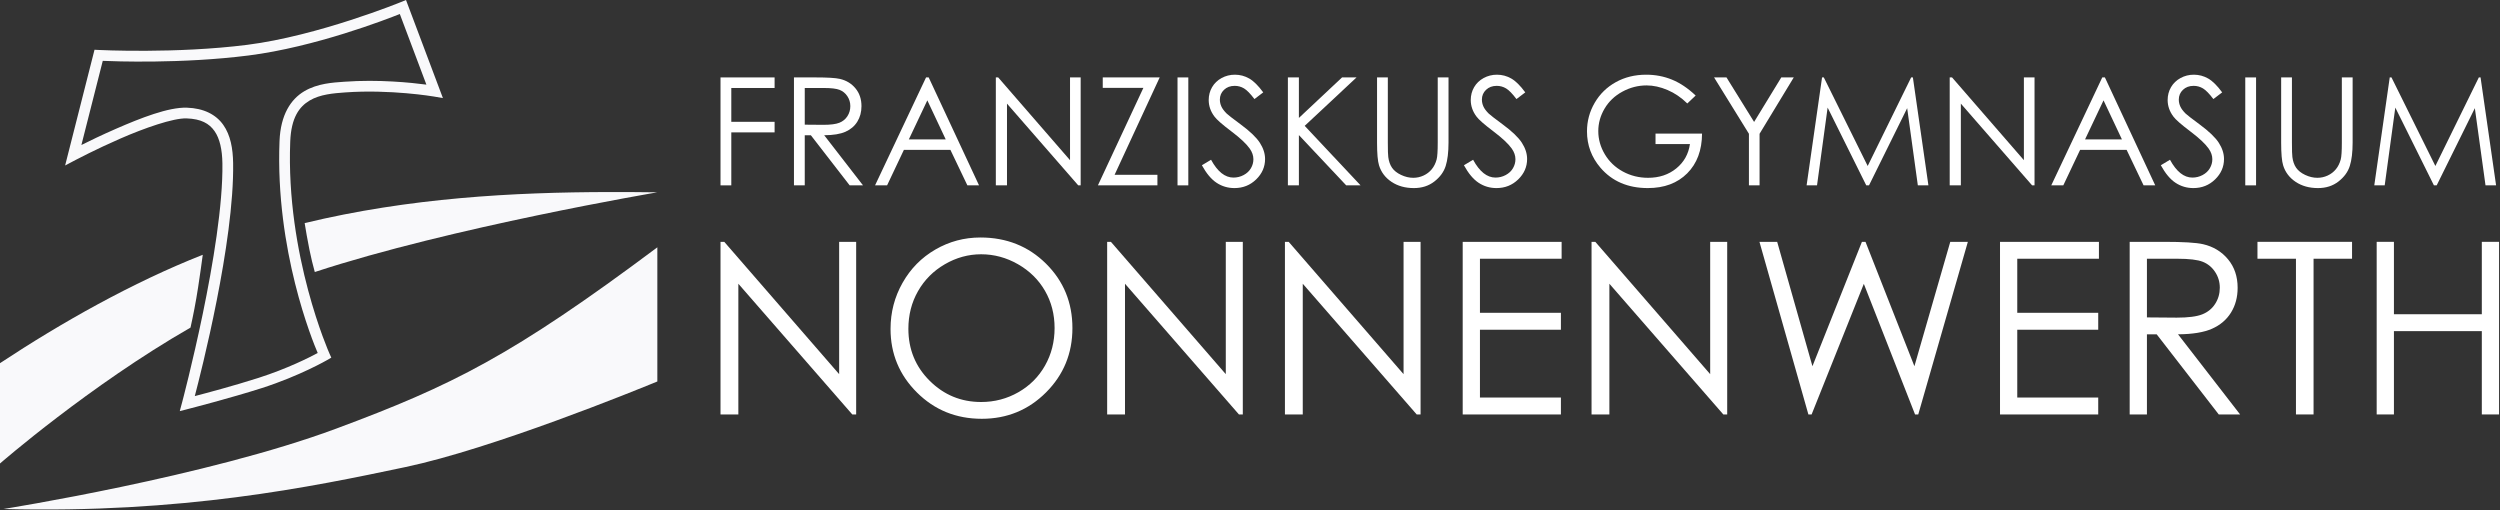
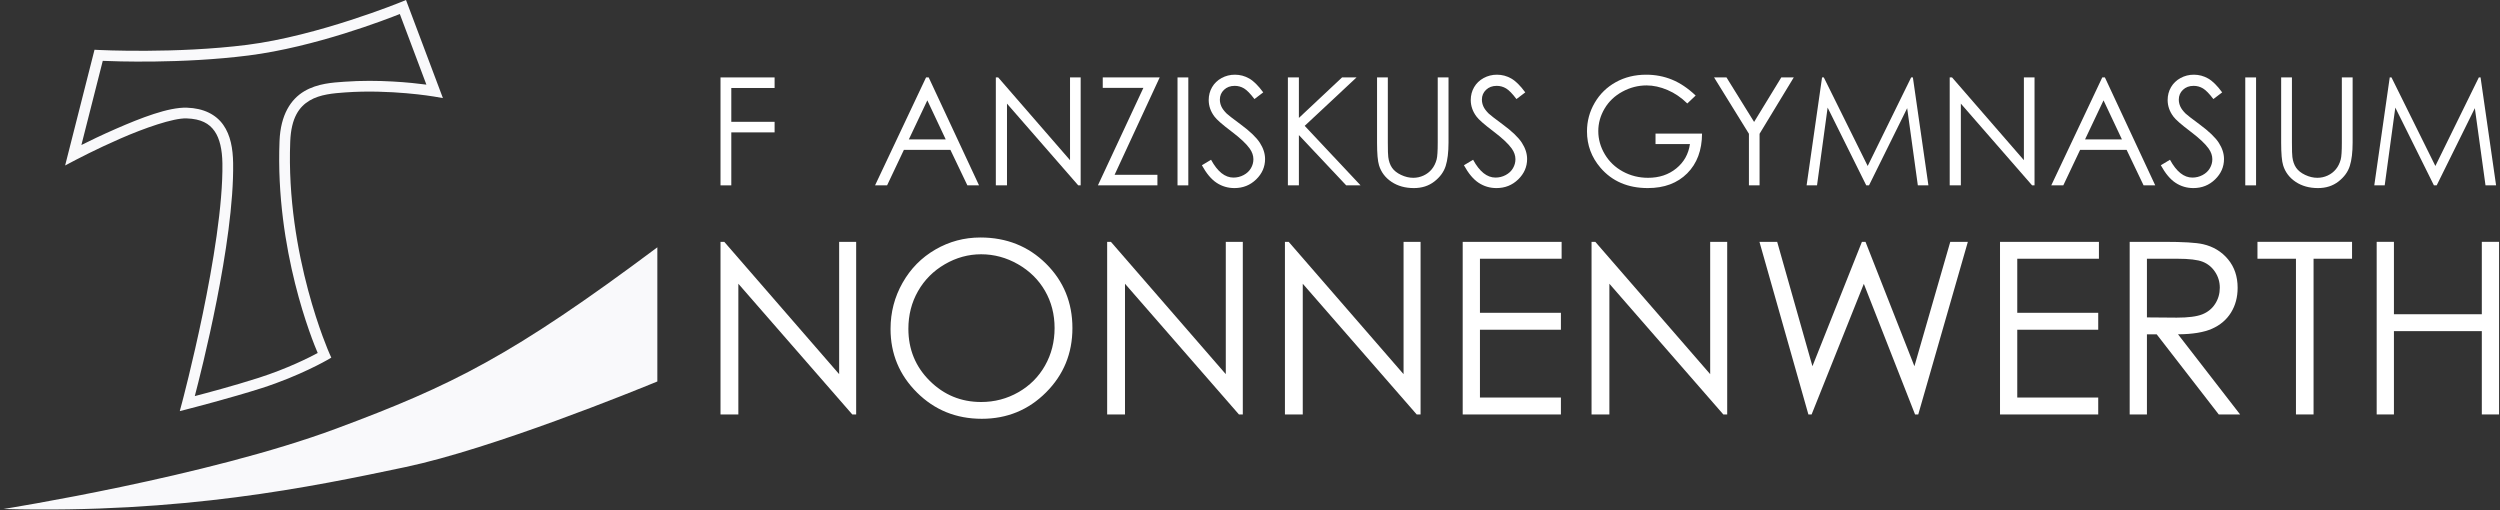
<svg xmlns="http://www.w3.org/2000/svg" width="100%" height="100%" viewBox="0 0 1597 326" version="1.1" xml:space="preserve" style="fill-rule:evenodd;clip-rule:evenodd;stroke-linejoin:round;stroke-miterlimit:1.414;">
  <rect x="0" y="0" width="1597" height="326" fill="#333333" stroke="none" />
-   <path id="path5216" d="M389.277,122.673c-61.496,0.129 -127.683,3.68 -194.656,19.842c0.729,4.607 1.72,10.335 3.048,16.975c1,4.997 2.204,9.85 3.421,14.277c86.9,-28.558 218.817,-50.914 218.817,-50.914c-10.065,-0.127 -20.281,-0.202 -30.63,-0.18Zm-259.755,40.087c-44.944,17.695 -90.205,43.29 -129.522,69.236l0,64.09c0,0 57.122,-49.757 121.697,-86.822c1.645,-7.352 3.411,-16.217 4.886,-25.922c1.267,-8.338 2.208,-15.062 2.939,-20.582Z" style="fill:#f9f9fb;fill-rule:nonzero;" />
  <path id="path5218" d="M419.91,157.982c-92.786,69.328 -131.016,88.226 -204.999,115.769c-82.855,30.847 -212.737,51.394 -212.737,51.394c114.41,2.945 196.361,-14.021 256.793,-26.779c55.671,-11.752 146.774,-48.846 160.943,-54.683l0,-85.701Z" style="fill:#f9f9fb;fill-rule:nonzero;" />
  <path id="path5222" d="M259.354,0l-3.261,1.336c0,0 -52.85,21.569 -98.173,27.307c-45.624,5.775 -94.736,3.283 -94.736,3.283l-2.805,-0.144l-0.69,2.721l-18.083,71.213l6.812,-3.591c0,0 12.964,-6.832 28.413,-13.576c15.449,-6.745 33.857,-13.189 42.304,-12.919c9.344,0.299 14.518,3.287 17.905,8.099c3.387,4.812 4.904,11.974 5.035,20.563c0.81,53.056 -25.713,152.66 -25.713,152.66l-1.521,5.666l5.682,-1.46c0,0 27.186,-6.986 46.693,-13.242c24.255,-7.779 41.753,-17.906 41.753,-17.906l2.669,-1.546l-1.258,-2.816c0,0 -27.841,-62.472 -24.974,-135.244c0.605,-15.345 5.806,-22.274 12.428,-26.211c6.622,-3.937 15.244,-4.613 22.517,-5.144c28.95,-2.112 56.697,2.596 56.697,2.596l5.884,1.005l-23.578,-62.65l0,0Zm-3.95,8.95l16.978,45.115c-9.712,-1.281 -30.558,-3.45 -52.529,-1.847c-7.223,0.527 -17.024,1.036 -25.52,6.087c-8.495,5.05 -15.106,14.91 -15.772,31.83c-2.747,69.711 21.109,127.688 24.394,135.357c-5.324,2.86 -19.358,9.977 -37.831,15.901c-15.786,5.063 -33.715,9.805 -40.69,11.631c3.888,-14.787 25.263,-98.242 24.491,-148.836c-0.142,-9.302 -1.658,-17.833 -6.283,-24.403c-4.624,-6.57 -12.44,-10.654 -23.287,-11.001c-11.745,-0.376 -29.549,6.625 -45.265,13.486c-9.485,4.141 -16.806,7.713 -22.095,10.367l13.653,-53.767c7.214,0.32 50.527,1.963 93.134,-3.431c42.522,-5.383 88.285,-23.162 96.622,-26.489l0,0Z" style="fill:#f9f9fb;fill-rule:nonzero;" />
  <g>
    <path d="M460.264,49.456l34.547,0l0,6.75l-27.656,0l0,21.609l27.656,0l0,6.75l-27.656,0l0,33.844l-6.891,0l0,-68.953Z" style="fill:#fff;fill-rule:nonzero;" />
-     <path d="M507.186,49.456l13.734,0c7.657,0 12.844,0.313 15.563,0.939c4.094,0.938 7.422,2.948 9.984,6.03c2.563,3.082 3.844,6.876 3.844,11.382c0,3.755 -0.883,7.056 -2.649,9.903c-1.765,2.847 -4.289,4.999 -7.57,6.454c-3.281,1.455 -7.812,2.198 -13.594,2.229l24.797,32.016l-8.524,0l-24.799,-32.016l-3.895,0l0,32.016l-6.891,0l0,-68.953Zm6.891,6.75l0,23.437l11.878,0.095c4.601,0 8.005,-0.438 10.212,-1.313c2.207,-0.875 3.928,-2.273 5.164,-4.195c1.237,-1.922 1.855,-4.071 1.855,-6.446c0,-2.313 -0.626,-4.414 -1.878,-6.305c-1.252,-1.891 -2.895,-3.242 -4.93,-4.055c-2.035,-0.812 -5.415,-1.218 -10.141,-1.218l-12.16,0Z" style="fill:#fff;fill-rule:nonzero;" />
    <path d="M593.248,49.456l32.157,68.953l-7.443,0l-10.845,-22.688l-29.705,0l-10.742,22.688l-7.687,0l32.578,-68.953l1.687,0Zm-0.87,14.65l-11.815,24.959l23.574,0l-11.759,-24.959Z" style="fill:#fff;fill-rule:nonzero;" />
    <path d="M636.139,118.409l0,-68.953l1.5,0l45.891,52.856l0,-52.856l6.797,0l0,68.953l-1.547,0l-45.516,-52.213l0,52.213l-7.125,0Z" style="fill:#fff;fill-rule:nonzero;" />
    <path d="M704.436,56.112l0,-6.656l36.375,0l-28.806,62.203l27.353,0l0,6.75l-38.016,0l29.057,-62.297l-25.963,0Z" style="fill:#fff;fill-rule:nonzero;" />
    <rect x="752.202" y="49.456" width="6.891" height="68.953" style="fill:#fff;fill-rule:nonzero;" />
    <path d="M767.764,105.565l5.859,-3.516c4.125,7.594 8.891,11.391 14.297,11.391c2.313,0 4.485,-0.539 6.516,-1.617c2.031,-1.078 3.578,-2.524 4.641,-4.336c1.062,-1.813 1.593,-3.734 1.593,-5.766c0,-2.312 -0.781,-4.578 -2.343,-6.797c-2.157,-3.062 -6.094,-6.75 -11.813,-11.062c-5.75,-4.344 -9.328,-7.484 -10.734,-9.422c-2.438,-3.25 -3.657,-6.766 -3.657,-10.547c0,-3 0.719,-5.734 2.157,-8.203c1.437,-2.469 3.461,-4.414 6.07,-5.836c2.609,-1.422 5.445,-2.133 8.508,-2.133c3.25,0 6.289,0.805 9.117,2.414c2.828,1.61 5.82,4.571 8.977,8.883l-5.625,4.266c-2.594,-3.438 -4.805,-5.703 -6.633,-6.797c-1.828,-1.094 -3.821,-1.641 -5.977,-1.641c-2.781,0 -5.055,0.844 -6.82,2.532c-1.766,1.687 -2.649,3.765 -2.649,6.234c0,1.5 0.313,2.953 0.938,4.359c0.625,1.407 1.766,2.938 3.422,4.594c0.906,0.875 3.875,3.172 8.906,6.891c5.969,4.406 10.063,8.328 12.281,11.765c2.219,3.438 3.328,6.891 3.328,10.36c0,5 -1.898,9.343 -5.695,13.031c-3.797,3.687 -8.414,5.531 -13.851,5.531c-4.188,0 -7.985,-1.117 -11.391,-3.351c-3.406,-2.235 -6.547,-5.977 -9.422,-11.227Z" style="fill:#fff;fill-rule:nonzero;" />
    <path d="M822.702,49.456l7.031,0l0,25.875l27.562,-25.875l9.258,0l-33.117,30.937l35.695,38.016l-9.178,0l-30.22,-32.118l0,32.118l-7.031,0l0,-68.953Z" style="fill:#fff;fill-rule:nonzero;" />
    <path d="M879.655,49.456l6.89,0l0,41.625c0,4.937 0.094,8.015 0.282,9.234c0.343,2.719 1.14,4.992 2.39,6.82c1.25,1.828 3.172,3.36 5.766,4.594c2.594,1.234 5.203,1.852 7.828,1.852c2.281,0 4.469,-0.485 6.562,-1.453c2.094,-0.969 3.844,-2.313 5.25,-4.032c1.407,-1.718 2.438,-3.797 3.094,-6.234c0.469,-1.75 0.703,-5.344 0.703,-10.781l0,-41.625l6.891,0l0,41.625c0,6.156 -0.602,11.132 -1.805,14.929c-1.203,3.797 -3.609,7.102 -7.219,9.914c-3.609,2.813 -7.976,4.219 -13.101,4.219c-5.563,0 -10.328,-1.328 -14.297,-3.984c-3.969,-2.656 -6.625,-6.172 -7.969,-10.547c-0.843,-2.688 -1.265,-7.531 -1.265,-14.531l0,-41.625Z" style="fill:#fff;fill-rule:nonzero;" />
    <path d="M935.155,105.565l5.859,-3.516c4.125,7.594 8.891,11.391 14.297,11.391c2.312,0 4.484,-0.539 6.516,-1.617c2.031,-1.078 3.578,-2.524 4.64,-4.336c1.063,-1.813 1.594,-3.734 1.594,-5.766c0,-2.312 -0.781,-4.578 -2.344,-6.797c-2.156,-3.062 -6.094,-6.75 -11.812,-11.062c-5.75,-4.344 -9.328,-7.484 -10.735,-9.422c-2.437,-3.25 -3.656,-6.766 -3.656,-10.547c0,-3 0.719,-5.734 2.156,-8.203c1.438,-2.469 3.461,-4.414 6.071,-5.836c2.609,-1.422 5.445,-2.133 8.507,-2.133c3.25,0 6.289,0.805 9.118,2.414c2.828,1.61 5.82,4.571 8.976,8.883l-5.625,4.266c-2.594,-3.438 -4.805,-5.703 -6.633,-6.797c-1.828,-1.094 -3.82,-1.641 -5.976,-1.641c-2.781,0 -5.055,0.844 -6.821,2.532c-1.765,1.687 -2.648,3.765 -2.648,6.234c0,1.5 0.313,2.953 0.938,4.359c0.625,1.407 1.765,2.938 3.421,4.594c0.907,0.875 3.875,3.172 8.907,6.891c5.968,4.406 10.062,8.328 12.281,11.765c2.219,3.438 3.328,6.891 3.328,10.36c0,5 -1.898,9.343 -5.695,13.031c-3.797,3.687 -8.414,5.531 -13.852,5.531c-4.187,0 -7.984,-1.117 -11.39,-3.351c-3.407,-2.235 -6.547,-5.977 -9.422,-11.227Z" style="fill:#fff;fill-rule:nonzero;" />
    <path d="M1083.19,61.034l-5.344,5.062c-3.844,-3.781 -8.055,-6.648 -12.633,-8.601c-4.578,-1.953 -9.039,-2.93 -13.382,-2.93c-5.407,0 -10.555,1.328 -15.446,3.984c-4.89,2.657 -8.679,6.258 -11.367,10.805c-2.687,4.547 -4.031,9.352 -4.031,14.414c0,5.188 1.39,10.117 4.172,14.789c2.781,4.672 6.625,8.344 11.531,11.016c4.906,2.672 10.281,4.008 16.125,4.008c7.094,0 13.094,-2 18,-6c4.906,-4 7.812,-9.188 8.719,-15.563l-21.985,0l0,-6.656l29.719,0c-0.062,10.656 -3.227,19.117 -9.492,25.383c-6.266,6.265 -14.649,9.398 -25.149,9.398c-12.75,0 -22.843,-4.344 -30.281,-13.031c-5.719,-6.688 -8.578,-14.422 -8.578,-23.203c0,-6.531 1.641,-12.61 4.922,-18.235c3.281,-5.625 7.781,-10.023 13.5,-13.195c5.719,-3.172 12.187,-4.758 19.406,-4.758c5.844,0 11.344,1.055 16.5,3.164c5.156,2.11 10.188,5.493 15.094,10.149Z" style="fill:#fff;fill-rule:nonzero;" />
    <path d="M1094.95,49.456l7.928,0l17.643,28.437l17.366,-28.437l7.969,0l-21.844,36l0,32.953l-6.797,0l0,-32.953l-22.265,-36Z" style="fill:#fff;fill-rule:nonzero;" />
    <path d="M1154.06,118.409l9.872,-68.953l1.12,0l28.031,56.578l27.762,-56.578l1.105,0l9.922,68.953l-6.757,0l-6.813,-49.313l-24.38,49.313l-1.761,0l-24.671,-49.688l-6.774,49.688l-6.656,0Z" style="fill:#fff;fill-rule:nonzero;" />
    <path d="M1245.47,118.409l0,-68.953l1.5,0l45.891,52.856l0,-52.856l6.797,0l0,68.953l-1.547,0l-45.516,-52.213l0,52.213l-7.125,0Z" style="fill:#fff;fill-rule:nonzero;" />
    <path d="M1344.61,49.456l32.156,68.953l-7.443,0l-10.845,-22.688l-29.705,0l-10.741,22.688l-7.688,0l32.578,-68.953l1.688,0Zm-0.87,14.65l-11.816,24.959l23.574,0l-11.758,-24.959Z" style="fill:#fff;fill-rule:nonzero;" />
    <path d="M1380.33,105.565l5.859,-3.516c4.125,7.594 8.891,11.391 14.297,11.391c2.312,0 4.484,-0.539 6.515,-1.617c2.032,-1.078 3.579,-2.524 4.641,-4.336c1.063,-1.813 1.594,-3.734 1.594,-5.766c0,-2.312 -0.781,-4.578 -2.344,-6.797c-2.156,-3.062 -6.094,-6.75 -11.812,-11.062c-5.75,-4.344 -9.329,-7.484 -10.735,-9.422c-2.437,-3.25 -3.656,-6.766 -3.656,-10.547c0,-3 0.719,-5.734 2.156,-8.203c1.438,-2.469 3.461,-4.414 6.07,-5.836c2.61,-1.422 5.446,-2.133 8.508,-2.133c3.25,0 6.289,0.805 9.117,2.414c2.829,1.61 5.821,4.571 8.977,8.883l-5.625,4.266c-2.594,-3.438 -4.805,-5.703 -6.633,-6.797c-1.828,-1.094 -3.82,-1.641 -5.976,-1.641c-2.782,0 -5.055,0.844 -6.821,2.532c-1.765,1.687 -2.648,3.765 -2.648,6.234c0,1.5 0.312,2.953 0.937,4.359c0.625,1.407 1.766,2.938 3.422,4.594c0.907,0.875 3.875,3.172 8.907,6.891c5.968,4.406 10.062,8.328 12.281,11.765c2.219,3.438 3.328,6.891 3.328,10.36c0,5 -1.899,9.343 -5.695,13.031c-3.797,3.687 -8.414,5.531 -13.852,5.531c-4.187,0 -7.984,-1.117 -11.391,-3.351c-3.406,-2.235 -6.546,-5.977 -9.421,-11.227Z" style="fill:#fff;fill-rule:nonzero;" />
    <rect x="1434.28" y="49.456" width="6.891" height="68.953" style="fill:#fff;fill-rule:nonzero;" />
    <path d="M1457.2,49.456l6.89,0l0,41.625c0,4.937 0.094,8.015 0.281,9.234c0.344,2.719 1.141,4.992 2.391,6.82c1.25,1.828 3.172,3.36 5.766,4.594c2.593,1.234 5.203,1.852 7.828,1.852c2.281,0 4.469,-0.485 6.562,-1.453c2.094,-0.969 3.844,-2.313 5.25,-4.032c1.407,-1.718 2.438,-3.797 3.094,-6.234c0.469,-1.75 0.703,-5.344 0.703,-10.781l0,-41.625l6.891,0l0,41.625c0,6.156 -0.602,11.132 -1.805,14.929c-1.203,3.797 -3.609,7.102 -7.219,9.914c-3.609,2.813 -7.976,4.219 -13.101,4.219c-5.563,0 -10.328,-1.328 -14.297,-3.984c-3.969,-2.656 -6.625,-6.172 -7.969,-10.547c-0.844,-2.688 -1.265,-7.531 -1.265,-14.531l0,-41.625Z" style="fill:#fff;fill-rule:nonzero;" />
    <path d="M1516.69,118.409l9.872,-68.953l1.12,0l28.031,56.578l27.762,-56.578l1.105,0l9.922,68.953l-6.757,0l-6.813,-49.313l-24.38,49.313l-1.761,0l-24.671,-49.688l-6.774,49.688l-6.656,0Z" style="fill:#fff;fill-rule:nonzero;" />
  </g>
  <g>
    <path d="M460.264,264.748l0,-110.264l2.399,0l73.384,84.523l0,-84.523l10.869,0l0,110.264l-2.474,0l-72.784,-83.494l0,83.494l-11.394,0Z" style="fill:#fff;fill-rule:nonzero;" />
    <path d="M626.259,151.711c16.701,0 30.677,5.572 41.928,16.716c11.251,11.143 16.877,24.861 16.877,41.152c0,16.141 -5.613,29.833 -16.84,41.077c-11.226,11.243 -24.914,16.865 -41.066,16.865c-16.351,0 -30.152,-5.597 -41.403,-16.79c-11.251,-11.194 -16.877,-24.737 -16.877,-40.628c0,-10.594 2.563,-20.413 7.688,-29.458c5.126,-9.045 12.114,-16.129 20.965,-21.251c8.851,-5.122 18.427,-7.683 28.728,-7.683Zm0.487,10.719c-8.159,0 -15.892,2.125 -23.199,6.377c-7.308,4.251 -13.014,9.977 -17.118,17.178c-4.105,7.202 -6.157,15.229 -6.157,24.081c0,13.103 4.542,24.169 13.627,33.196c9.084,9.027 20.033,13.54 32.847,13.54c8.559,0 16.479,-2.075 23.762,-6.226c7.283,-4.151 12.964,-9.827 17.043,-17.029c4.079,-7.202 6.119,-15.204 6.119,-24.006c0,-8.752 -2.04,-16.666 -6.119,-23.743c-4.079,-7.076 -9.823,-12.74 -17.231,-16.991c-7.407,-4.252 -15.265,-6.377 -23.574,-6.377Z" style="fill:#fff;fill-rule:nonzero;" />
    <path d="M707.251,264.748l0,-110.264l2.399,0l73.384,84.523l0,-84.523l10.869,0l0,110.264l-2.474,0l-72.784,-83.494l0,83.494l-11.394,0Z" style="fill:#fff;fill-rule:nonzero;" />
    <path d="M820.813,264.748l0,-110.264l2.399,0l73.384,84.523l0,-84.523l10.868,0l0,110.264l-2.473,0l-72.785,-83.494l0,83.494l-11.393,0Z" style="fill:#fff;fill-rule:nonzero;" />
    <path d="M934.374,154.484l63.19,0l0,10.794l-52.171,0l0,34.556l51.721,0l0,10.794l-51.721,0l0,43.326l51.721,0l0,10.794l-62.74,0l0,-110.264Z" style="fill:#fff;fill-rule:nonzero;" />
    <path d="M1016.68,264.748l0,-110.264l2.398,0l73.384,84.523l0,-84.523l10.869,0l0,110.264l-2.473,0l-72.785,-83.494l0,83.494l-11.393,0Z" style="fill:#fff;fill-rule:nonzero;" />
    <path d="M1123.94,154.484l11.318,0l22.525,79.456l31.609,-79.456l2.288,0l31.242,79.456l22.909,-79.456l11.234,0l-31.682,110.264l-2.048,0l-32.72,-83.429l-33.356,83.429l-2.058,0l-31.261,-110.264Z" style="fill:#fff;fill-rule:nonzero;" />
    <path d="M1277.61,154.484l63.19,0l0,10.794l-52.171,0l0,34.556l51.721,0l0,10.794l-51.721,0l0,43.326l51.721,0l0,10.794l-62.74,0l0,-110.264Z" style="fill:#fff;fill-rule:nonzero;" />
    <path d="M1360.44,154.484l21.962,0c12.244,0 20.539,0.501 24.887,1.502c6.546,1.501 11.868,4.715 15.966,9.644c4.097,4.928 6.146,10.995 6.146,18.2c0,6.005 -1.411,11.284 -4.235,15.837c-2.823,4.552 -6.859,7.992 -12.106,10.319c-5.247,2.327 -12.493,3.515 -21.738,3.565l39.653,51.197l-13.631,0l-39.656,-51.197l-6.229,0l0,51.197l-11.019,0l0,-110.264Zm11.019,10.794l0,37.479l18.994,0.151c7.358,0 12.801,-0.699 16.33,-2.098c3.529,-1.4 6.282,-3.636 8.259,-6.709c1.977,-3.073 2.966,-6.509 2.966,-10.308c0,-3.698 -1.001,-7.059 -3.003,-10.082c-2.002,-3.023 -4.63,-5.185 -7.884,-6.484c-3.254,-1.299 -8.659,-1.949 -16.217,-1.949l-19.445,0Z" style="fill:#fff;fill-rule:nonzero;" />
    <path d="M1442.07,165.278l0,-10.794l60.416,0l0,10.794l-24.586,0l0,99.47l-11.244,0l0,-99.47l-24.586,0Z" style="fill:#fff;fill-rule:nonzero;" />
    <path d="M1518.22,154.484l11.019,0l0,46.25l56.143,0l0,-46.25l11.019,0l0,110.264l-11.019,0l0,-53.221l-56.143,0l0,53.221l-11.019,0l0,-110.264Z" style="fill:#fff;fill-rule:nonzero;" />
  </g>
</svg>